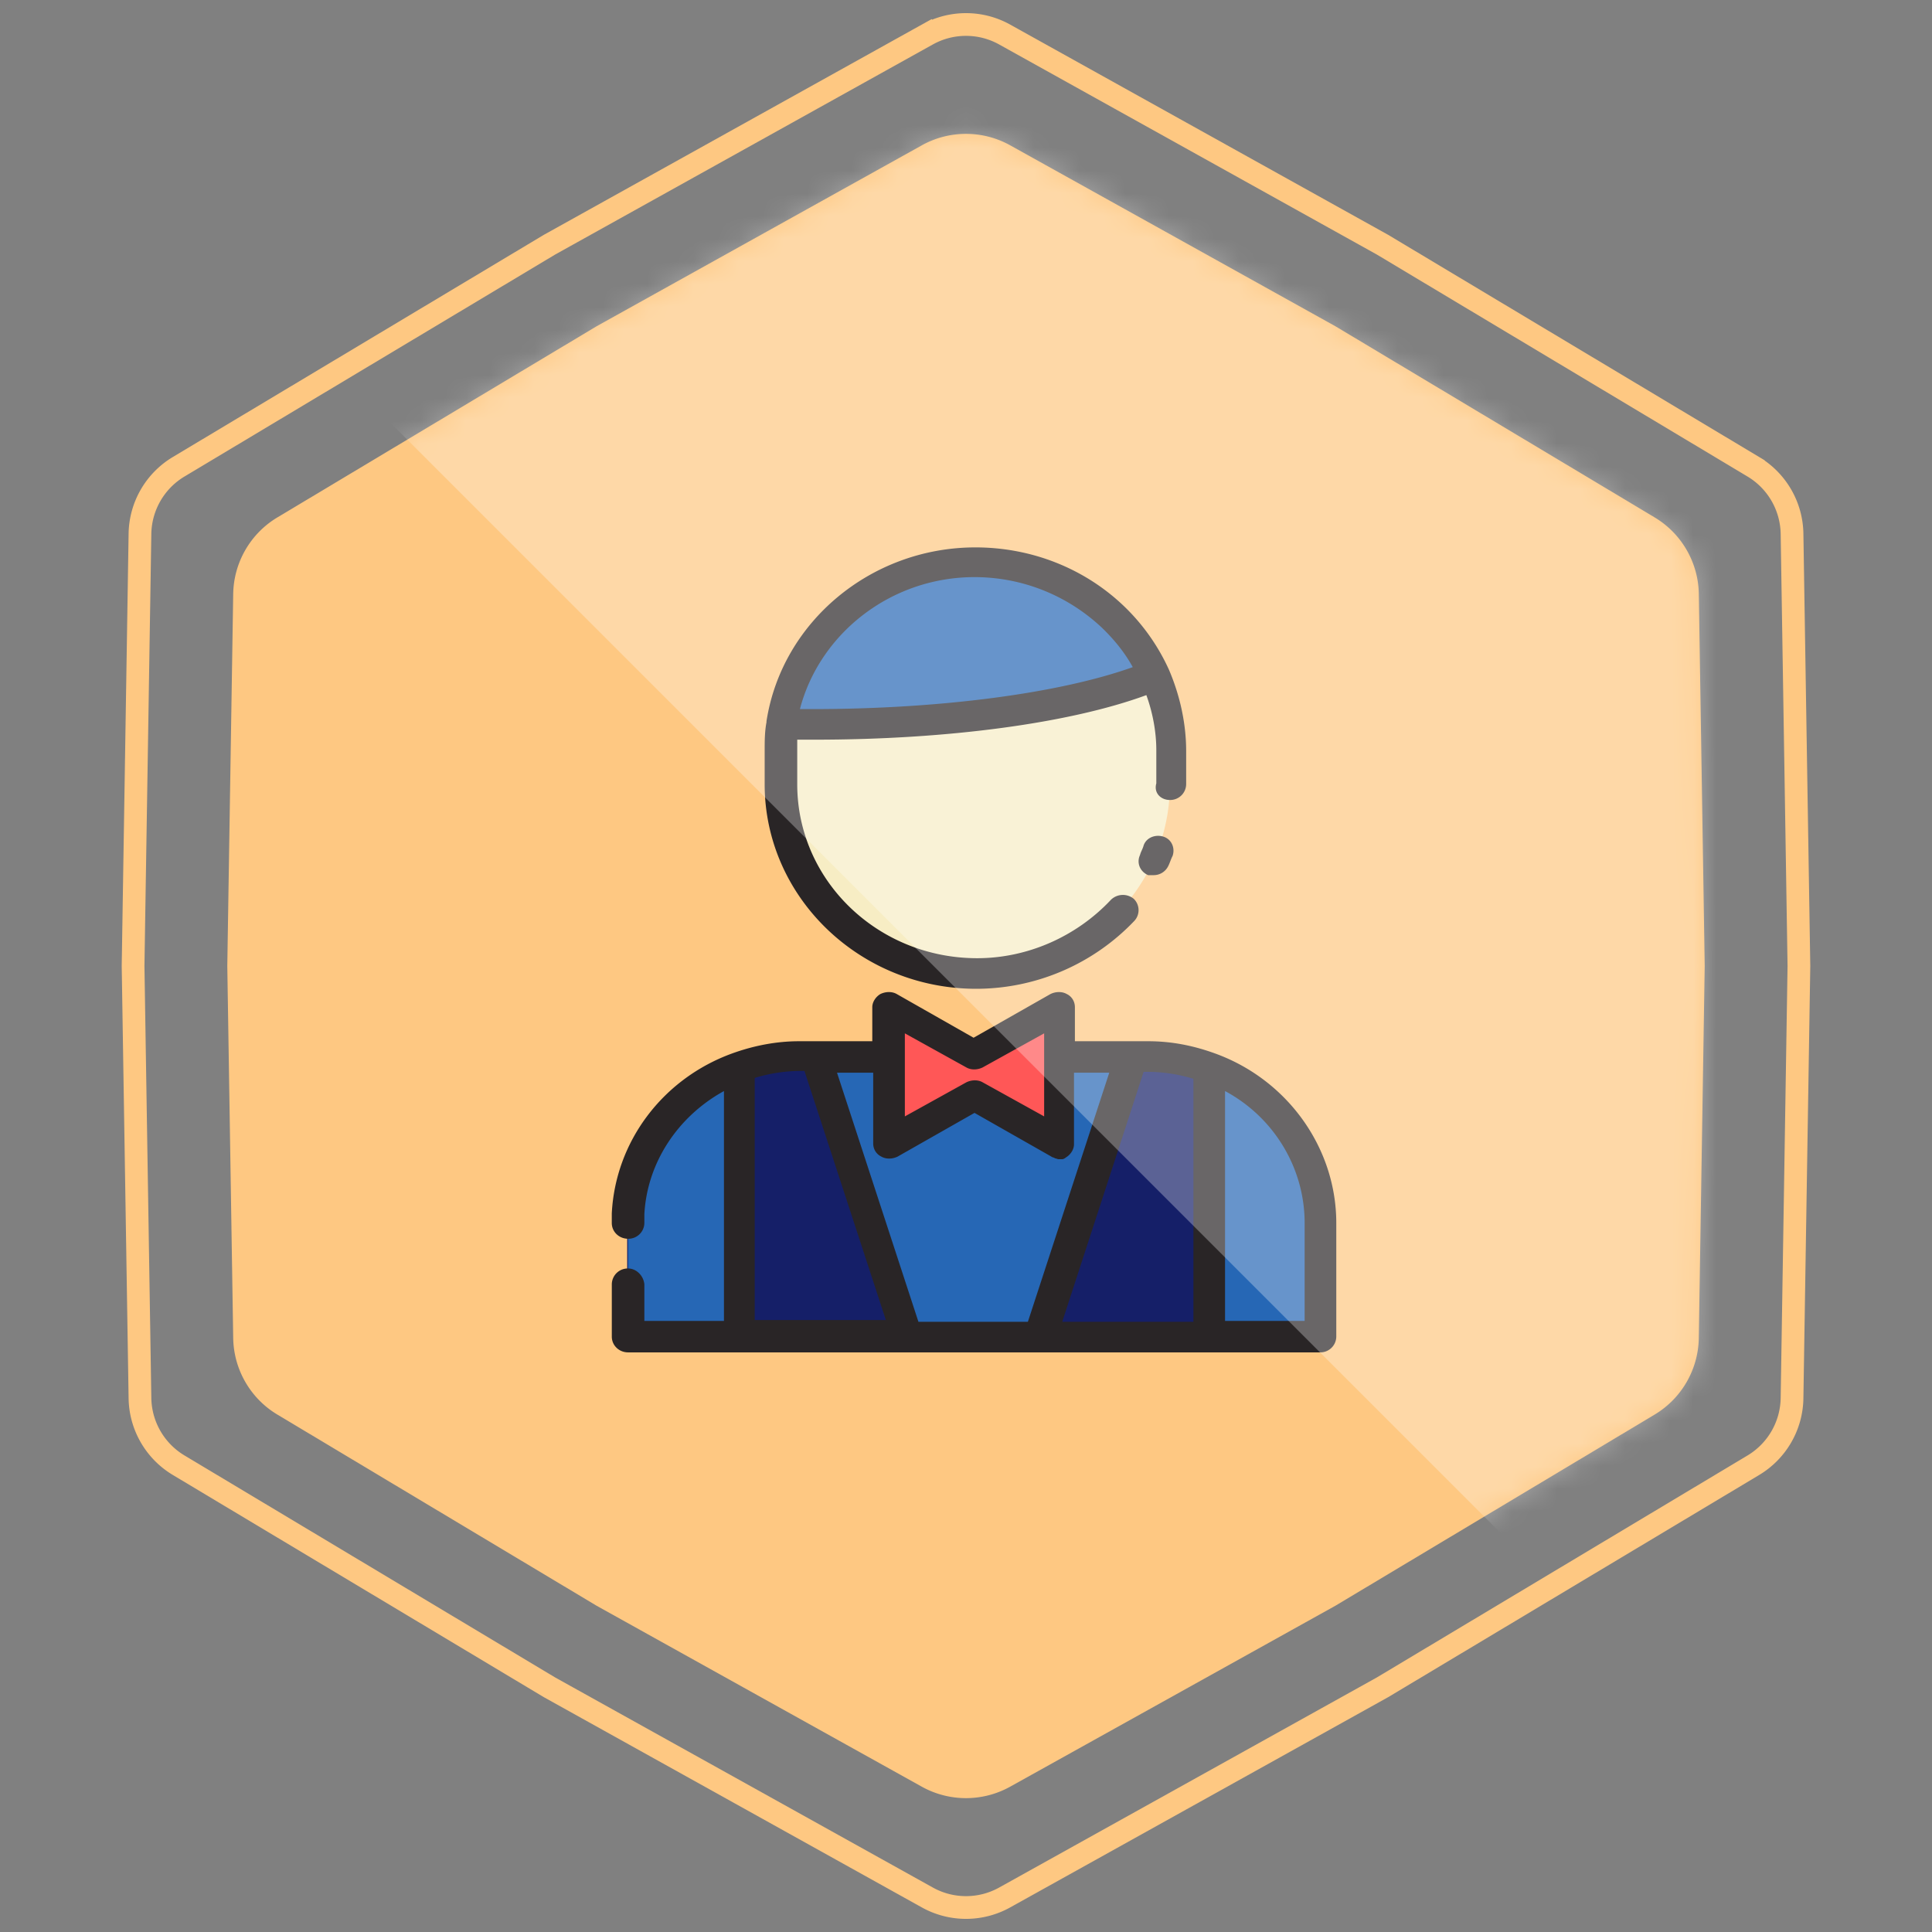
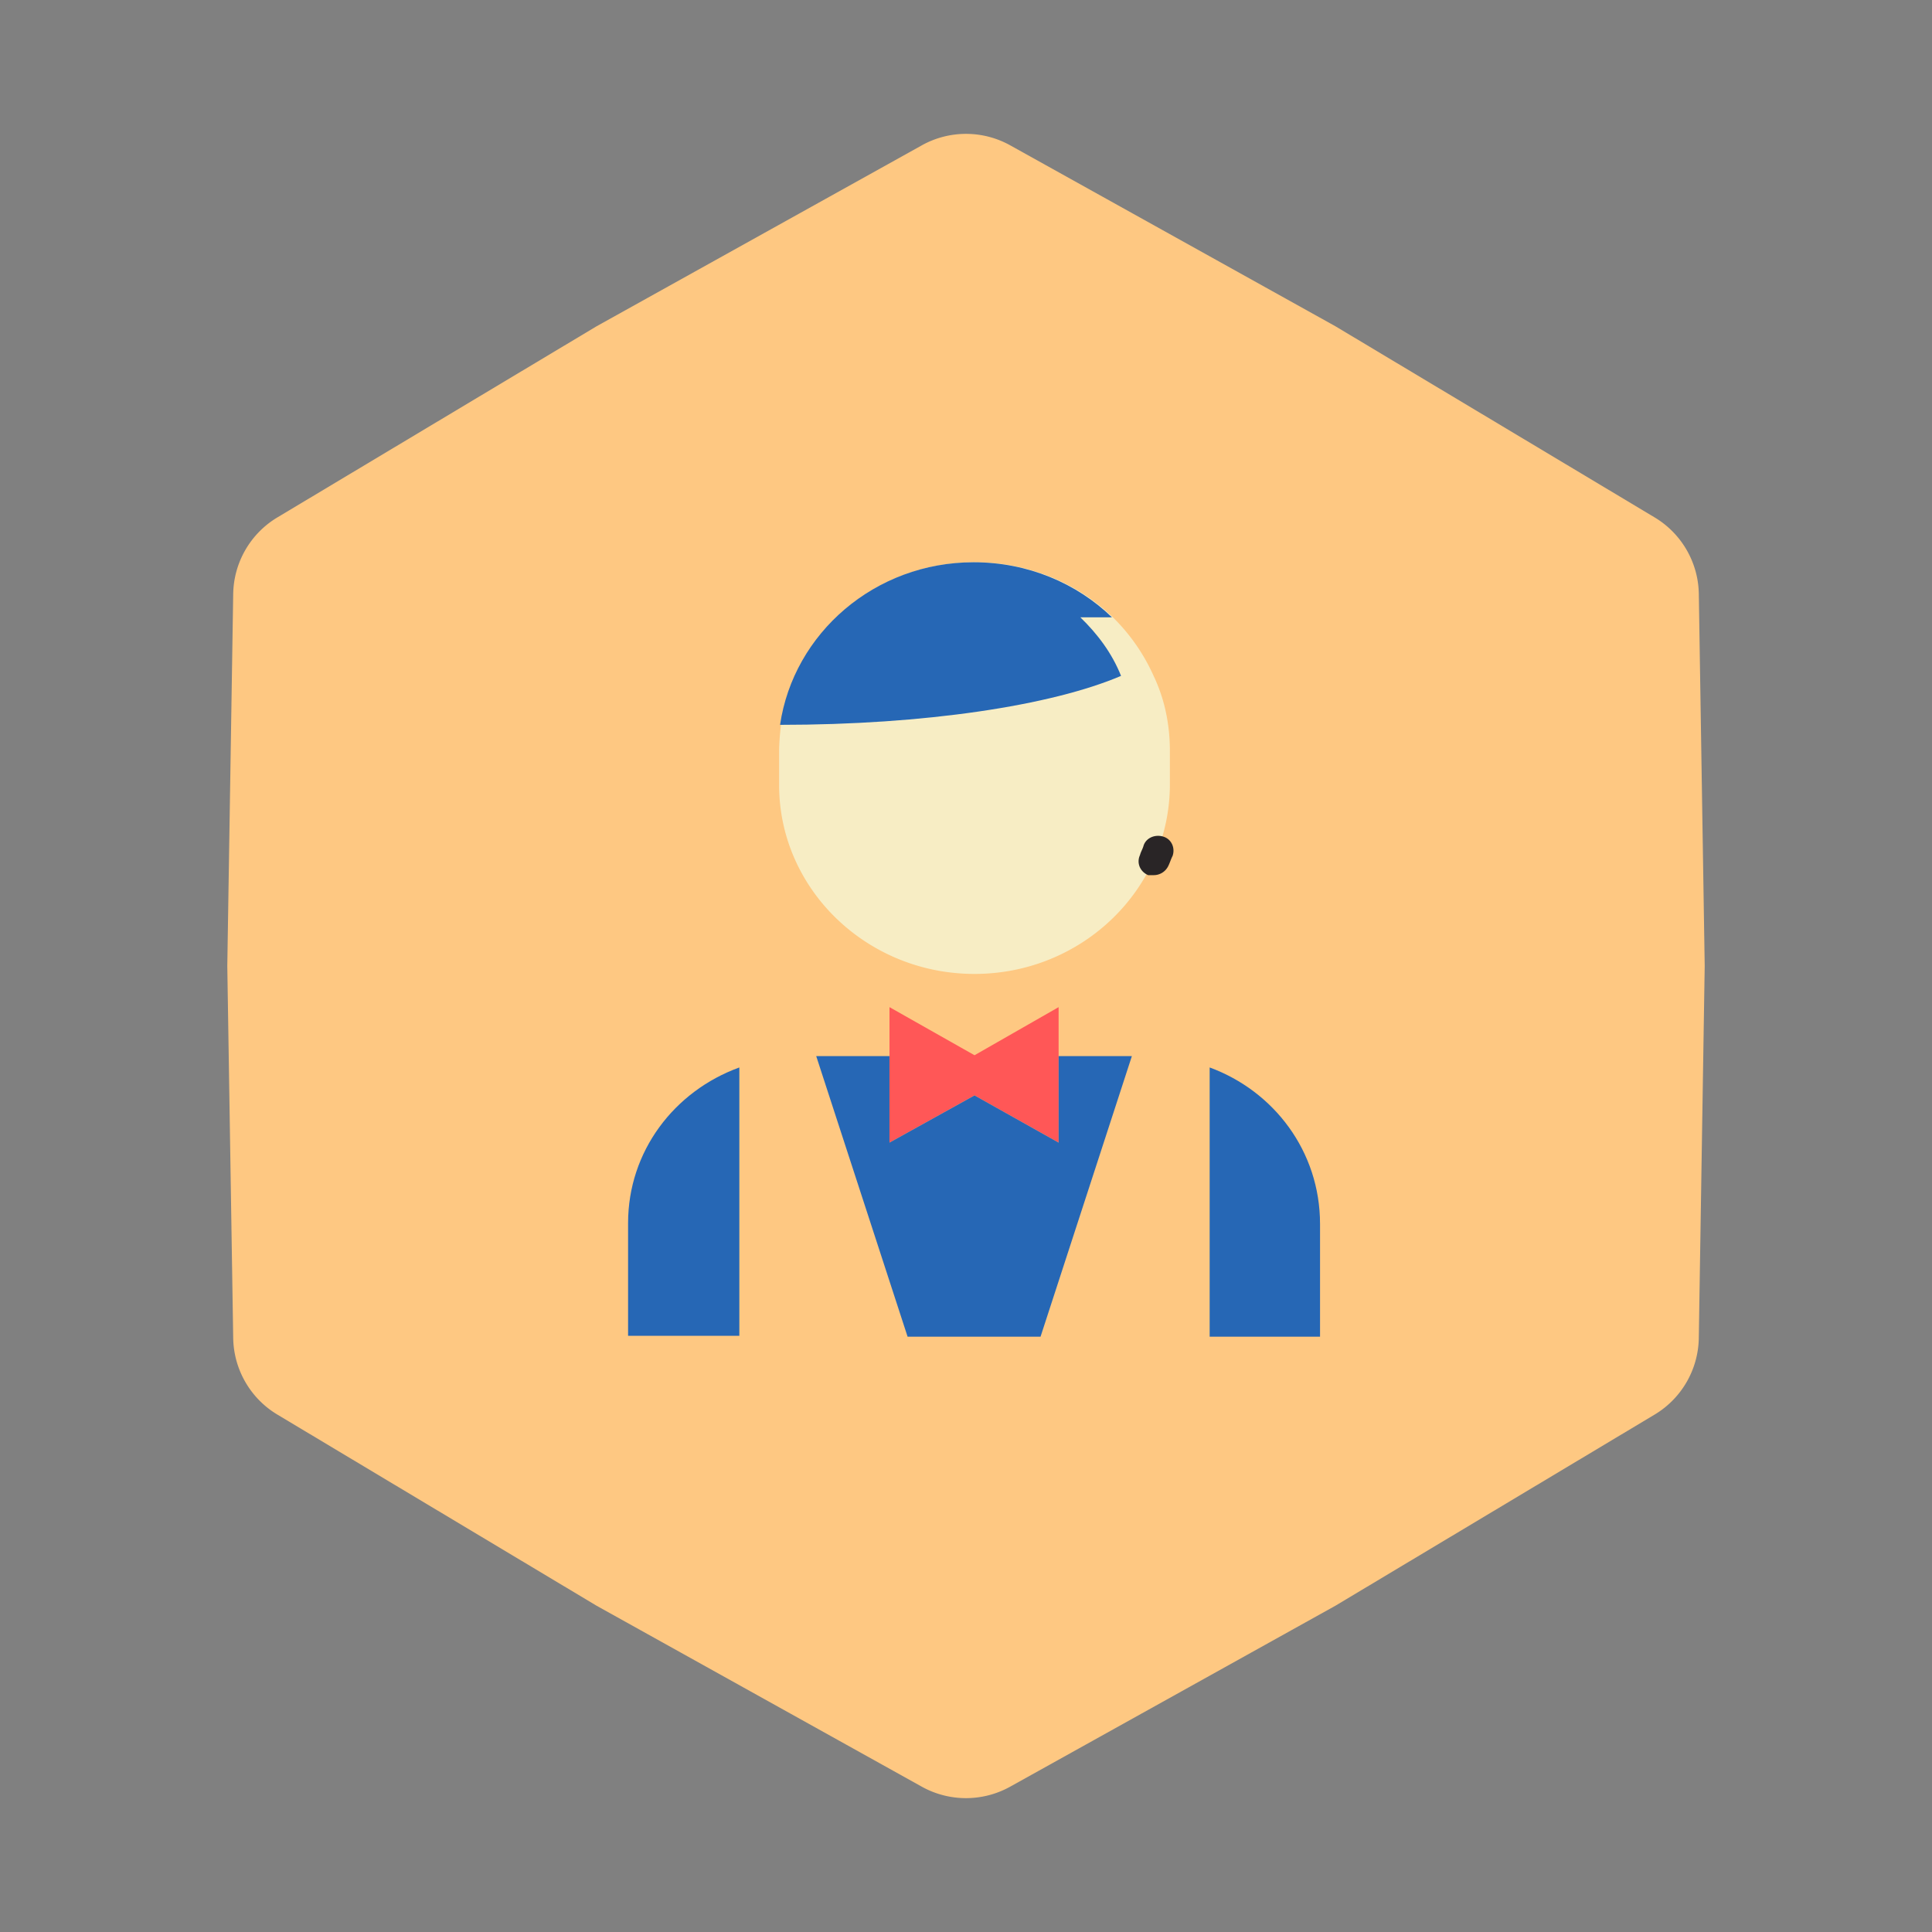
<svg xmlns="http://www.w3.org/2000/svg" width="85" height="85" fill="none">
  <rect width="100%" height="100%" fill="#808080" stroke="none" />
  <path d="M40.556 6.394a4 4 0 013.889 0l14.306 7.959 14.045 8.41a4 4 0 011.945 3.368L75 42.5l-.26 16.369a4 4 0 01-1.945 3.368l-14.045 8.41-14.306 7.959a4 4 0 01-3.89 0L26.25 70.647l-14.045-8.41a4 4 0 01-1.945-3.368L10 42.5l.26-16.369a4 4 0 011.945-3.368l14.045-8.41 14.307-7.959z" fill="#FEC882" />
-   <path d="M40.799 1.519a3.5 3.5 0 013.402 0l16.621 9.245 16.318 9.772a3.5 3.5 0 011.702 2.947l.303 19.017-.303 19.017a3.5 3.5 0 01-1.702 2.947l-16.318 9.772-16.62 9.245a3.5 3.5 0 01-3.403 0l-16.621-9.245L7.86 64.463a3.5 3.5 0 01-1.702-2.947L5.855 42.5l.303-19.017a3.5 3.5 0 011.702-2.947l16.318-9.772 16.62-9.245-.242-.437.243.437z" stroke="#FEC882" />
-   <path d="M35.194 46.464a7.99 7.99 0 00-2.706.461c-2.865 1.039-4.895 3.73-4.895 6.845v4.96h30.482v-4.96c0-3.153-2.029-5.806-4.894-6.845a7.825 7.825 0 00-2.706-.461h-3.94v3.807l-3.74-2.115-3.741 2.115v-3.807h-3.86z" fill="#151F68" />
  <path d="M46.575 44.31l-3.7 2.116-3.741-2.116v5.961l3.74-2.077 3.701 2.077v-5.96z" fill="#FF5757" />
  <path d="M35.91 46.464l4.02 12.344h5.85l4.018-12.344h-3.223v3.807l-3.7-2.077-3.742 2.077v-3.807H35.91zM53.22 46.964v11.844h4.856v-4.96c0-3.192-2.03-5.846-4.855-6.884zM27.633 53.809v4.96h4.895V46.964c-2.866 1.038-4.895 3.692-4.895 6.845z" fill="#2667B5" />
  <path d="M51.47 34.505v-1.462c0-1.192-.239-2.307-.716-3.307a8.42 8.42 0 00-1.791-2.576c-1.552-1.5-3.701-2.423-6.089-2.423-4.337 0-7.919 3.115-8.516 7.153-.04.384-.08.769-.08 1.192v1.461c0 4.576 3.86 8.306 8.596 8.306 4.736 0 8.596-3.73 8.596-8.344z" fill="#F7EDC4" />
-   <path d="M48.923 27.16c-1.552-1.5-3.7-2.423-6.088-2.423-4.338 0-7.92 3.115-8.516 7.153h1.393c6.367 0 11.938-.846 15.002-2.154-.398-1-1.035-1.845-1.79-2.576z" fill="#2667B5" />
-   <path d="M27.633 55.808a.702.702 0 00-.716.692v2.307c0 .385.318.692.716.692h30.442a.702.702 0 00.716-.692v-4.999c0-3.307-2.148-6.306-5.332-7.46-.955-.346-1.91-.538-2.945-.538h-3.223v-1.5c0-.23-.12-.462-.358-.577-.2-.115-.478-.115-.716 0l-3.383 1.923-3.382-1.923c-.2-.115-.478-.115-.717 0-.199.115-.358.346-.358.577v1.5h-3.223c-.995 0-1.99.192-2.945.538-3.064 1.115-5.133 3.884-5.293 7.037v.423c0 .385.319.692.717.692a.702.702 0 00.716-.692v-.384c.12-2.27 1.473-4.307 3.502-5.422v10.113h-3.502V56.5c-.04-.385-.358-.692-.716-.692zm26.264-7.806c2.149 1.153 3.502 3.383 3.502 5.806v4.307h-3.502V48.001zm-3.582-.846h.2a6.93 6.93 0 011.99.307v10.69h-5.771l3.581-10.997zm-10.505-.693v-1l2.706 1.5c.199.116.477.116.716 0l2.706-1.5v3.654l-2.706-1.5c-.199-.115-.477-.115-.716 0l-2.706 1.5v-2.654zm-1.393.693v3.153c0 .23.12.461.358.577.2.115.478.115.716 0l3.383-1.923 3.382 1.923c.04.038.12.038.16.076.04 0 .119.039.159.039h.159c.04 0 .12-.038.16-.077.198-.115.357-.346.357-.577v-3.153h1.552l-3.581 10.96h-4.815l-3.582-10.96h1.592v-.038zm-5.213.269a6.93 6.93 0 011.99-.308h.199l3.581 10.96h-5.77V47.425zM51.47 35.196a.702.702 0 00.716-.692v-1.461c0-1.23-.279-2.461-.756-3.576a9.06 9.06 0 00-1.95-2.77c-1.75-1.691-4.099-2.614-6.566-2.614-4.576 0-8.516 3.269-9.192 7.652v.039c-.08.423-.08.846-.08 1.269v1.461c0 4.96 4.178 8.999 9.312 8.999a9.617 9.617 0 006.964-3 .694.694 0 00-.04-.961.755.755 0 00-.995.038c-1.512 1.615-3.66 2.577-5.89 2.577-4.377 0-7.918-3.423-7.918-7.653v-1.461-.5h.756c5.89 0 11.261-.73 14.604-1.961.279.769.438 1.615.438 2.422v1.462c-.12.423.199.73.597.73zM35.75 31.197h-.557c.875-3.345 4.02-5.806 7.68-5.806 2.11 0 4.1.807 5.611 2.23.518.5.995 1.077 1.353 1.73-3.223 1.154-8.476 1.846-14.087 1.846z" fill="#292526" />
+   <path d="M48.923 27.16c-1.552-1.5-3.7-2.423-6.088-2.423-4.338 0-7.92 3.115-8.516 7.153c6.367 0 11.938-.846 15.002-2.154-.398-1-1.035-1.845-1.79-2.576z" fill="#2667B5" />
  <path d="M50.753 38.503a.712.712 0 00.637-.384c.08-.154.119-.308.199-.462.119-.346-.04-.73-.398-.846-.359-.115-.757.039-.876.385-.04.154-.12.269-.16.423-.158.346 0 .73.36.884h.238z" fill="#292526" />
  <mask id="prefix__a" maskUnits="userSpaceOnUse" x="9" y="5" width="67" height="75">
-     <path d="M40.556 6.394a4 4 0 013.889 0l14.306 7.959 14.045 8.41a4 4 0 011.945 3.368L75 42.5l-.26 16.369a4 4 0 01-1.945 3.368l-14.045 8.41-14.306 7.959a4 4 0 01-3.89 0L26.25 70.647l-14.045-8.41a4 4 0 01-1.945-3.368L10 42.5l.26-16.369a4 4 0 011.945-3.368l14.045-8.41 14.307-7.959z" fill="#FEC882" />
-   </mask>
+     </mask>
  <g mask="url(#prefix__a)">
-     <path fill="#fff" fill-opacity=".3" d="M12.75 14.175l29.05-29.05L98.385 41.71l-29.05 29.05z" />
-   </g>
+     </g>
</svg>